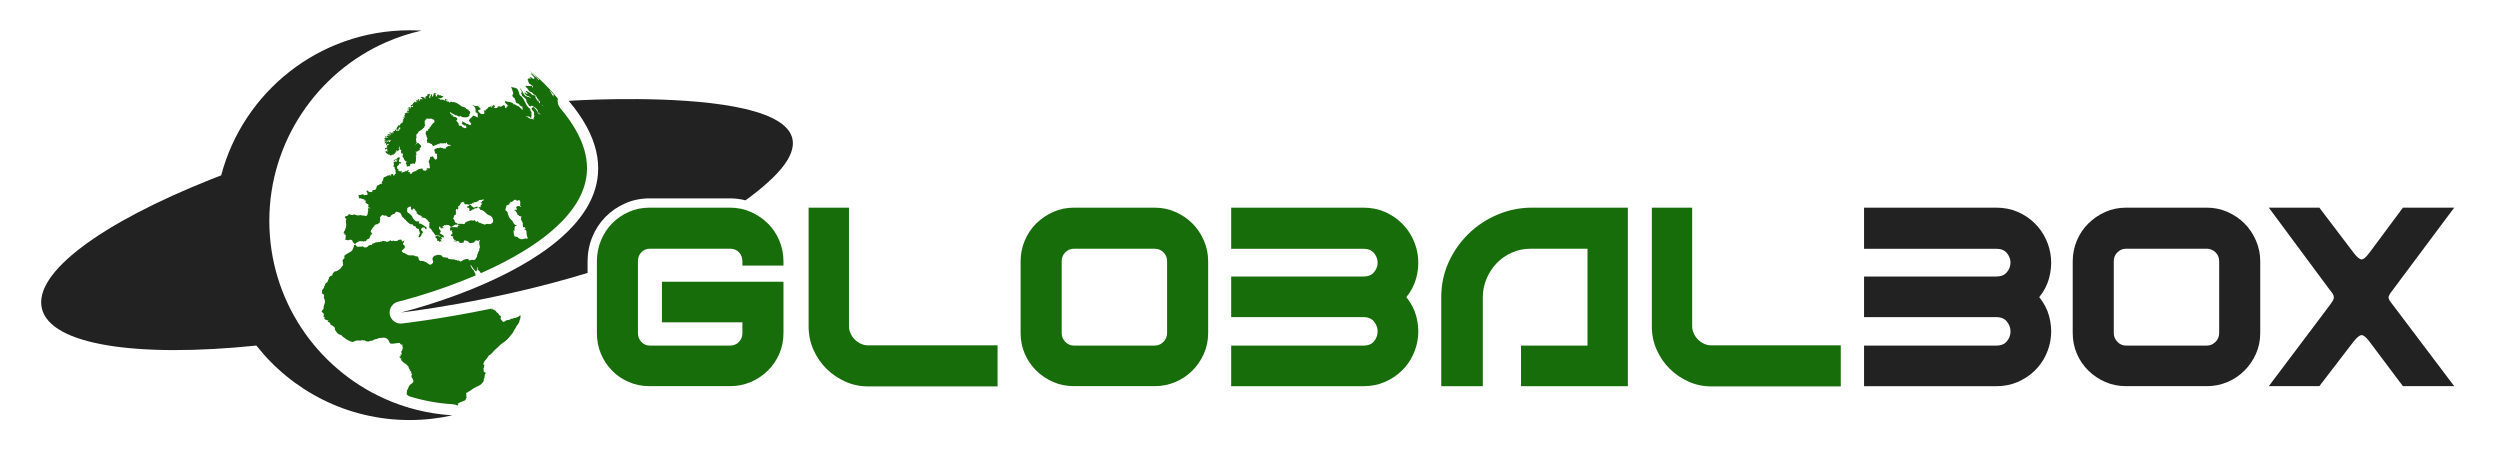
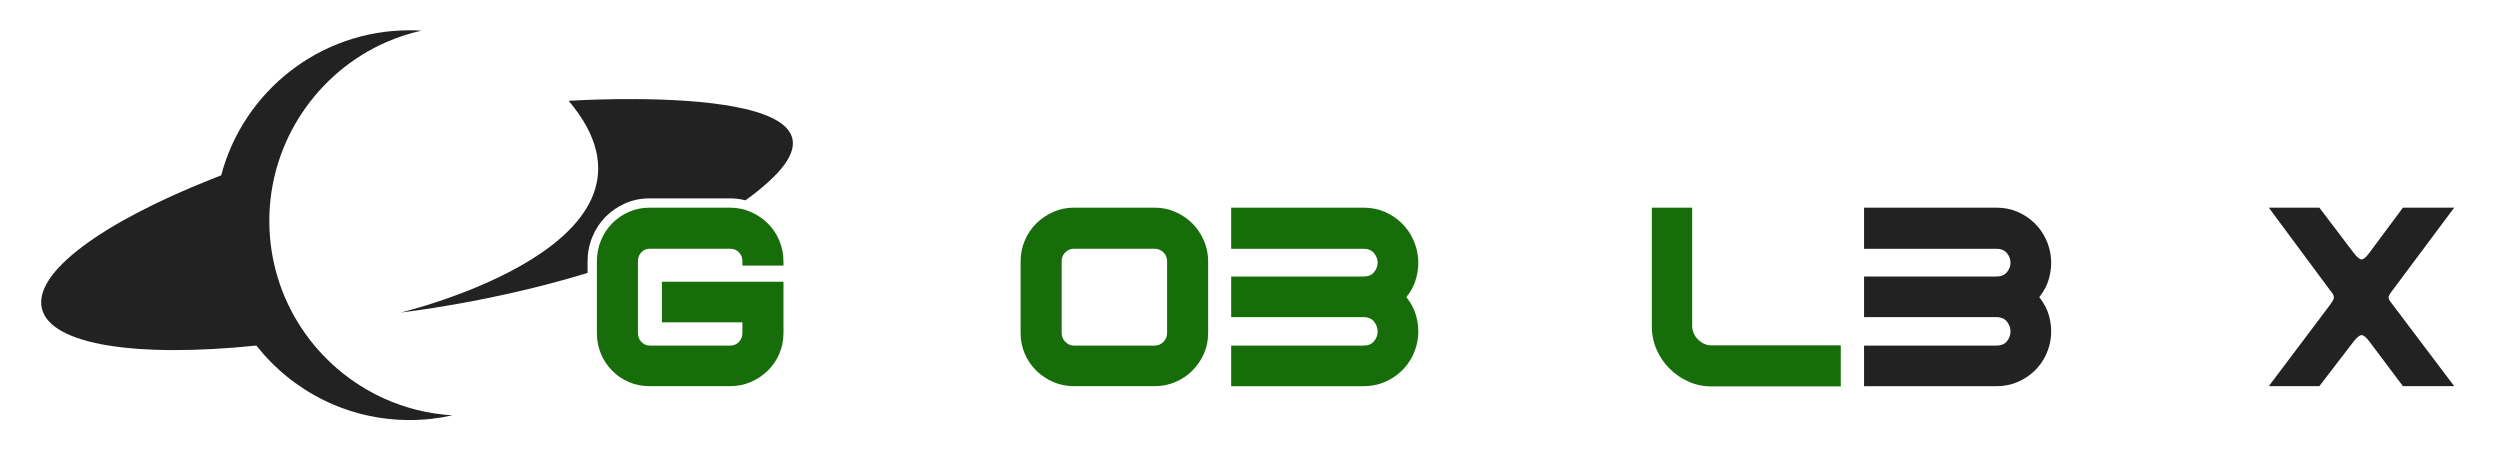
<svg xmlns="http://www.w3.org/2000/svg" id="Layer_1" viewBox="0 0 1920 350.39">
  <defs>
    <style>.cls-1{fill:#186d0b;}.cls-2{fill:#222;}</style>
  </defs>
  <path class="cls-2" d="M295.05,306.07c-52.01-23.45-88.21-75.73-88.21-136.49s36.86-113.99,89.63-137.13c8.67-3.8,17.76-6.8,27.19-8.91-3-.18-6.02-.28-9.07-.28-69.43,0-127.81,47.28-144.72,111.41-2.72,1.05-5.42,2.1-8.08,3.16C78.38,171.02,25.47,209.33,32.18,237.02c6.82,28.1,73.28,37.77,164.72,28.37,27.4,34.83,69.93,57.2,117.69,57.2,11.28,0,22.27-1.26,32.84-3.62-18.58-1.11-36.24-5.62-52.38-12.89Z" />
-   <path class="cls-1" d="M430.25,82.92c-1.71-2.03-2.36-4.7-1.83-7.24-4.55-5.52-9.46-10.74-14.73-15.58-.94-.86-10.78-8.93-5.12-4.02,1.76,1.53,5.22,4.66,5.22,4.66,0,0,.53,.41,.13,.81-.1-.09-.28-.19-.39-.32-.92-1.17-1.95-2.2-3.3-2.88-.08-.03-.16-.07-.19-.14-.51-1.11-1.64-1.51-2.55-2.19,.18,.32,.34,.68,.57,.97,.41,.51,.82,1.04,1.32,1.47,.49,.41,.92,.87,1.25,1.42,.02,0,.04,0,.05,0l-.02,.03,.03-.03s.05,.04,.07,.05c.18,.05,.35,.1,.53,.16-.03,.05-.05,.09-.08,.14-.15-.1-.3-.2-.45-.3-.03,0-.07-.02-.09-.03,0-.02-.01-.03-.03-.03-.24-.1-.5-.19-.74-.28-.02,.03-.04,.06-.06,.08,.27,.2,.54,.41,.92,.68-.28-.06-.45-.09-.61-.12,.01,.14,.03,.26,.05,.47-.21-.06-.41-.06-.51-.16-.23-.23-.27,.14-.39,.1-.23-.3-.4-.77-.66-.84-.64-.15-1.13-.8-1.89-.58,.09,.7,.83,.45,1.14,.85-.45,.3-.9,.15-1.35,.15-.21,0-.42,0-.63-.01,0,.28-.28,.27-.41,.4-.12,.12-.06,.4-.09,.65-.14-.02-.3-.03-.46-.06,0,.08-.01,.17,0,.17,.85,.27,.85,.93,.76,1.62,.18,.3,.8,.32,.51,.9-.03,.05,.24,.33,.42,.42,.91,.41,1.62,1.1,2.41,1.69,.36,.27,.26,.62-.21,.97,.19,.24,.37,.48,.56,.72-.01,.02-.03,.03-.04,.05-.26-.23-.52-.45-.77-.67v-1.14c-.58-.05-1.09-.18-1.5,.3-.34-.33-.69-.33-1.11-.23-.39,.08-.83-.05-1.25-.07-.41-.02-.81,0-1.29,0,.5,.87,1.04,1.59,1.75,2.2,.17,.15,.33,.37,.4,.58,.42,1.18,1.29,1.79,2.46,1.98,.33,.06,.51,.2,.67,.47,.45,.77,1.04,1.35,1.93,1.65,.62,.21,1.06,.72,1.28,1.34,.34,.88,.81,1.63,1.5,2.3,.49,.48,.85,1.08,1.23,1.65,.08,.13,.04,.35,.04,.53-.02,.2-.06,.39-.11,.64-.48-.04-.75-.37-.78-.91-.05-.62-.32-1.16-.69-1.65-.59,.35-.1,.84-.17,1.4-.23-.45-.52-.77-.52-1.09,0-.41-.24-.6-.43-.87-.26-.37-.48-.76-.7-1.15-.11-.18-.21-.37,.04-.54,.03-.03-.05-.21-.08-.33-.05-.2-.1-.41-.16-.63-.41-.29-.91-.39-1.46-.41-.35-.01-.76-.14-1.03-.35-.75-.6-1.37-1.33-2.26-1.81-.7-.39-1.36-.86-2.22-1.15-.16,.3-.33,.59-.51,.95,.83,.08,1.53,.31,1.55,1.32-.46,.18-.79,.04-1.09-.28-.22-.23-.49-.41-.75-.59-.26-.2-.44-.08-.58,.24,.66,.77,1.14,1.75,2.19,2.15,.1,.04,.18,.16,.26,.16,1.03-.02,1.64,.67,2.28,1.31,.12,.14,.29,.23,.41,.37-.5-.12-1.02-.21-1.36-.69-.33-.45-.74-.41-1.14-.21-.41-.21-.79-.46-1.2-.59-.77-.25-1.3-.72-1.59-1.47-.04-.09-.08-.22-.16-.27-.77-.49-.87-1.38-1.26-2.09-.09-.15-.17-.32-.28-.46-.33-.44-.67-.88-1.02-1.29-.13-.14-.31-.23-.47-.34-.04,.04-.08,.08-.13,.12,.34,.48,.67,.95,1.02,1.43,.63,.89,.62,1.18-.09,2.03,.36,.34,.53,.76,.49,1.26-.04,.36,.18,.62,.48,.86,.8,.64,1.59,1.3,2.35,1.99,.39,.36,.67,.82,.64,1.4-.02,.44,.22,.78,.34,1.17,.32,1.04,1.28,1.68,1.58,2.72,.11,.38,.42,.6,.83,.64,.3,.04,.62,.07,.92,.11,.09-.2,.17-.53,.28-.54,.33-.03,.73-.03,.97,.14,.65,.45,1.21,.99,1.97,1.27,.03,0,.04,.02,.07,.04,.59,.59,1.27,1.11,1.68,1.86,.12,.22,.39,.41,.06,.67-.04,.03-.05,.18-.01,.22,.45,.49,.48,1.24,1.07,1.65,.26,.18,.47,.39,.85,.32,.13-.03,.31,.1,.54,.2-.32,.08-.54,.14-.76,.2-.05,.01-.12,.05-.15,.03-.37-.25-.75-.48-1.09-.76-.13-.11-.13-.37-.22-.53-.23-.4-.47-.81-.74-1.19-.13-.19-.27-.3-.31-.58-.04-.29-.36-.55-.6-.78-.36-.34-.74-.64-.99-1.11-.15-.28-.49-.44-.77-.68-.23,.18-.38,.33-.58,.41-.16,.06-.34,.03-.53,.03-.46,.78-.36,1.48,.33,2.09,.45,.4,.92,.77,1.17,1.37,.15,.36,.21,.66,.11,1.06-.1,.39-.13,.87,.03,1.23,.33,.72,.16,1.33-.22,1.93-.23,.34-.47,.62-.17,1.07,.12,.19,.07,.22-.29,.53-.1-.08-.22-.15-.3-.25-.32-.43-.75-.56-1.26-.39-.42,.15-.72-.09-1.05-.23-1.05-.43-1.43-.71-1.95-1.4-.34,.09-.75,.2-.99-.27,.58-.4,1.12,.18,1.65,.06,.62-.14,.94,.62,1.61,.31-.08,.28-.12,.44-.17,.61,.61,.31,.72,.31,.93-.03,.04-.06,.1-.14,.1-.21-.03-.32-.26-.6,.05-.96,.16-.19,.05-.63,.04-.96-.01-.36-.05-.73-.08-1.09,0-.18-.07-.4,.01-.54,.2-.36,0-.7-.21-.85-.54-.41-.62-1-.66-1.55-.03-.43-.2-.68-.49-.91-.75-.58-1.57-1.12-2.02-1.99-.38-.74-.94-1.37-1.2-2.2-.15-.49-.53-.91-.77-1.37-.28-.49-.56-1-.79-1.53-.21-.51-.46-.94-.92-1.26-.16-.11-.25-.33-.37-.5-.11-.15-.19-.39-.32-.42-.61-.14-.8-.75-1.26-1.04-.08-.05-.19-.18-.18-.25,.11-.54-.28-.96-.35-1.43-.1-.68-.38-1.26-.72-1.84-.16-.26-.5-.49-.32-.91,.03-.07-.26-.31-.42-.4-.53-.25-1.05-.5-1.6-.69-.42-.14-.86-.27-1.3-.29-.53-.03-1.04-.02-1.44-.52-.2,.37-.1,.64,.03,.89,.39,.77,.67,1.59,.78,2.45,.02,.14,.16,.28,.25,.4,.16,.19,.24,.34,.17,.63-.06,.26,.09,.55,.16,.87-.22,.41-.48,.87-.74,1.33,.16,.29,.37,.5,.28,.89-.09,.34,.25,.59,.59,.73,.2,.09,.39,.24,.55,.38,.23,.21,.43,.45,.68,.71-.41,.67,.37,.97,.58,1.53-.07,.1-.15,.24-.24,.37,.24,.47,.48,.94,.67,1.3,.7,.25,1.3,.45,1.96,.68,.31,.89,1.26,1.32,1.85,2.16,.16-.09,.29-.17,.45-.27,.15,.12,.31,.24,.43,.33-.11,.65-.18,1.23,.29,1.73-.09,.23-.17,.45-.25,.68-.08-.02-.17-.02-.22-.07-.14-.18-.28-.38-.42-.56-.09-.13-.17-.33-.29-.36-.98-.26-1.2-1.48-2.2-1.71-.35-.09-.7-.26-1.01-.45-.63-.37-1.22-.78-1.88-1.2-.18,.08-.39,.18-.61,.29-.03-.03-.1-.06-.11-.1-.07-.48-.38-.73-.78-.96-.74-.41-1.47-.85-2.32-.99-.34-.06-.67-.14-1.01-.12-.56,.01-1.09-.06-1.6-.34-.25-.14-.54-.19-.86-.3-.07,.34,.39,.76-.33,1.01,.76,.35,.65,1.34,1.51,1.46,.24,.71,.91,1.03,1.34,1.61-.15-.08-.31-.16-.53-.26-.17,.61-.65,.67-1.32,.53,.23,.44,.39,.75,.55,1.06-.93,.23-1.5-.17-1.37-1,.05-.3-.02-.5-.21-.7-.13-.14-.44-.14-.34-.45-.17-.02-.38-.1-.5-.03-.44,.26-.81,.61-1.35,.71-.14,.03-.24,.32-.38,.52-.96-.08-1.92-.63-2.95,0,.03,.19,.06,.49,.1,.89-.33-.18-.61-.23-.89,.02-.12,.1-.32,.1-.5,.1-.17,0-.35-.01-.53-.03-.26-.03-.53-.08-.75-.11-.16-.63,.31-.5,.57-.64-.04-.15-.14-.31-.11-.45,.12-.51-.09-.74-.59-.78-.24-.02-.4-.15-.23-.42-.01-.02-.03-.05-.05-.06-.22,.08-.45,.16-.7,.26,.14,.29,.26,.54,.41,.84-.56,.19-.74-.13-.89-.53-.18,.11-.36,.22-.56,.35,.24,.27,.45,.5,.71,.8-.17,.15-.31,.3-.51,.5-.24-.43-.2-.94-.75-1.05-.44,.13-.81,.62-1.42,.47-.11-.03-.37,.22-.43,.39-.25,.64-.81,.97-1.31,1.35-.18,.14-.46,.12-.75,.19,.17,.23,.34,.45,.46,.62-.54,.06-1.1,.11-1.78,.18,.47,.6,.33,1.25,.4,1.87,.04,.39-.17,.7-.55,.74-.35,.03-.72,.44-1.09-.03-.05-.06-.29,0-.43,.06-.35,.11-.6,0-.85-.25-.58-.61-1.2-1.18-1.89-1.86v-.56c.58-.48,1.25-.71,1.94-.82,.01-.67-.31-1.16-.85-1.4-.15-.06-.37-.16-.42-.3-.3-.78-1.03-.8-1.67-.97-.18-.05-.38-.06-.56-.03-1.01,.17-1.85-.26-2.78-.68,.08,.13,.13,.29,.25,.39,.17,.17,.36,.33,.58,.42,.98,.4,1.24,1.31,1.55,2.17,.09,.25,.01,.55,.01,.83,.02,.45,.06,.89,.06,1.34,0,.42,.15,.58,.59,.68,.52,.12,.94,.44,1,1.07,.04,.41,.12,.81,.05,1.24-.06,.37,.07,.77,.16,1.16,.04,.22,.13,.44,.26,.81-.38-.48-.66-.81-.94-1.18-.24,.18-.41,.3-.62,.45-.04-.19-.06-.34-.08-.44-.78-.28-1.53-.57-2.34-.86-.2,.26-.46,.52-.64,.84-.3,.52-.67,.88-1.14,.89-.47,.62-.87,1.15-1.26,1.66-.22,.29-.19,.67,.13,1.05,.47,.57,.96,1.13,1.47,1.73-.13,.17-.26,.33-.41,.53,.14,.2,.28,.41,.43,.66-.41,0-.75-.42-1.14-.07-.05,.04-.24-.05-.34-.1-.22-.11-.42-.23-.63-.35-.49-.27-.95-.67-1.59-.38-.05,.01-.14-.05-.22-.08,.04-.14,.07-.24,.11-.41-1.19-.17-1.97-1.27-3.28-1.5,.09,.46,.15,.77,.22,1.12-.11,.04-.22,.1-.35,.16-.04,.46,.12,.75,.56,.99,.49,.25,.9,.63,1.42,1,.2-.08,.48-.19,.8-.3,.5,.49,.75,1.08,.8,1.75-.37,.2-.74,.41-1.09,.6-.73-.29-1.47-.6-2.24-.9-.34-.96-.84-1.38-1.72-.89-.18-.13-.37-.27-.56-.41-.16-.12-.33-.27-.53-.44,.38-.7-.07-1.17-.47-1.67-.26-.34-.49-.7-.77-1.02-.16-.18-.4-.31-.62-.47q.27-.42,.73-.42c.03-.16,.04-.35,.09-.51,.2-.62,.03-1.07-.57-1.38-.29-.14-.52-.37-.78-.55-.22-.15-.43-.28-.73-.14-.13,.07-.35,0-.51-.06-.25-.08-.48-.18-.76-.29,.13-.14,.29-.32,.48-.5-.28-.28-.48-.52-.9-.27-.2,.12-.51,.06-.81-.02,.2-.15,.4-.29,.6-.43-.35-.23-.74-.4-1.02-.69-.28-.28-.44-.67-.73-1.12,.41-.03,.68-.04,.8-.05,.49,.42,.82,.87,1.25,1.02,.48,.18,.89,.47,1.35,.58,.36,.08,.48,.27,.59,.62,.28,0,.57-.02,.86,0,.49,.03,.93,.16,1.28,.53,.08,.09,.19,.2,.29,.23,.4,.08,.81,.13,1.34,.21,.08-.07,.27-.24,.47-.42,.08,.03,.18,.03,.21,.08,.95,1.13,2.31,.89,3.53,1.01,.65,.06,1.34-.21,2.01-.36,.16-.03,.33-.16,.45-.29,.28-.29,.52-.59,.82-.94-.46-.36-.22-.69,.02-1,.49-.62,.56-1.29,.23-2.05-.93,0-.96-.96-1.47-1.45-1.29,.06-1.76-.97-2.37-1.88-.09,.17-.15,.3-.24,.45-.48-.28-.97-.54-1.47-.82-.08,.1-.14,.18-.2,.26-.07-.02-.12-.03-.16-.05-.71-.51-1.44-1-2.12-1.55-.96-.79-2.04-1.33-3.16-1.8-.34-.14-.79,.03-1.07-.34-.03-.04-.22,.07-.34,.08-.62,.09-1.25,.18-1.73-.42-.13,.1-.26,.25-.41,.28-.14,.03-.31-.03-.5-.06-.01,.44-.15,.79-.77,.69,.09-.14,.17-.26,.24-.36-.12-.11-.25-.22-.39-.35-.05-.05-.1-.15-.14-.15-.76,.09-1.02,.02-1.52-.36-.1-.07-.21-.15-.33-.17-.56-.1-.6-.18-.24-.81,.4,.47,.92,.39,1.5,.31-.23-.53-.76-.33-1.06-.54-.34-.24-.62-.55-1.21-.62,.54,.83-.21,1.02-.57,1.49-.26-.64-.89-.7-1.4-.97-.06,.07-.11,.12-.16,.18-.03,.04-.05,.08-.11,.17-.08-.17-.15-.32-.26-.57-.1,.21-.17,.34-.26,.52h-.65c-.3-.47-.5-.97-1.21-.93-.28,.01-.58-.3-.86-.55,.68,.09,1.37,.18,2.05,.24,.22,0,.48-.03,.66-.14,.53-.31,1.04-.67,1.62-1.06-.58-.59-1.34-.59-2.13-.59,.04-.13,.07-.27,.11-.43-.3-.2-.56-.33-.92-.04-.17,.13-.47,.08-.72,.12-.07-.24-.07-.52-.21-.64-.14-.14-.42-.12-.6-.16-.18,.33-.32,.58-.52,.97,.04,.14,.1,.45,.17,.77-.47,.14-.37-.36-.68-.44-.18,.05-.43,.1-.8,.19,.29-.33,.48-.57,.8-.94-.58,.09-.91-.06-1.06-.58,.48,.1,.97,.15,1.09-.55-.64,.09-.96-.73-1.73-.61,.07,.25,.13,.46,.19,.69-.06,.01-.14,.07-.19,.05-.25-.11-.5-.25-.67,.18,.13,.08,.28,.16,.47,.27-.72,.31-.25,1.03-.55,1.47-.34,.09-.67,.17-1.13,.29,.21-.34,.34-.56,.49-.81-.59-.32,.09-.97-.4-1.38-.08,.15-.16,.32-.25,.47-.24,.41-.48,.81-.73,1.21-.13,.2-.23,.36-.17,.65,.12,.62,.09,.63-.64,1.02-.22-.28-.29-.51-.08-.88,.16-.29,.08-.71,.11-1.1,.22-.27,.46-.57,.75-.93-.33-.16-.57-.26-.81-.37-.09,.13-.17,.25-.24,.37-.29-.18-.57-.35-.91-.56-.07,.3-.11,.5-.16,.69-.15-.03-.28-.06-.52-.1,.18,.26,.32,.47,.41,.6-.2,.22-.36,.41-.57,.64-.72,0-.81,.08-1.01,.64-.18,.49-.22,.94,.19,1.43-.54,.02-.88-.02-.88-.58-.01-.38-.25-.53-.64-.51-.25,.02-.58,0-.76-.15-.64-.53-1.13,.04-1.81,.08,.41,.64,1.05,.5,1.47,.85-.07,.35-.24,.76,.26,1.06-.6,.05-.74-.5-1.12-.65-.44,.24-.89,.48-1.38,.74,.17,.22,.29,.38,.37,.48-.32,.25-.64,.5-.96,.75,.45-.64,.09-1.29,.11-2.01-.48,.13-.66,.49-.81,.78-.15,.28-.11,.67-.16,1-.08,0-.14-.01-.22-.03,.02-.18,.06-.37,.04-.56-.01-.14-.08-.38-.16-.39-.16-.03-.38,.02-.48,.13-.11,.1-.15,.31-.15,.48,0,.23,.07,.46,.11,.72,.33,.11,.77,.14,.56,.77-.25-.31-.46-.69-.93-.54h0c-.25,.12-.5,.26-.75,.39-.16-.24-.31-.48-.46-.7-.05,0-.1,.01-.16,.03-.03,.31-.05,.62-.08,.94-.34,.08-.66,.17-1.08,.28,.2,.15,.31,.24,.47,.36-.39,.32-.54,.78-1.1,.93-.38,.11-.68,.52-1.06,.83,.3,.32,.67,.07,1.03,.03,.37-.04,.73-.04,1.22-.07-.19,.36-.34,.65-.5,.96-.37-.18-.69-.35-1.01-.51-.81,.46-.62,1.21-.7,1.94-.17-.47-.35-.93-.53-1.4-.46,.12-.89,.22-1.33,.34,0,.07,0,.13,.01,.21,.24,.02,.49,.03,.73,.06,.3,.05,.43,.24,.45,.67-.51-.4-.99,.1-1.49-.28v.81c.27-.1,.53-.19,.9-.31-.11,.34-.22,.55-.21,.75,0,.21,.11,.43,.17,.65-.46,.3-.57-.24-.96-.42-.02,.2,0,.36-.08,.47-.08,.13-.25,.2-.4,.3,.08,.12-.01,.36,.37,.32,.41-.04,.93,.03,1.09,.7-.74-.46-1.34-.26-1.93,.17-.13,.07-.29,.07-.45,.12-.26,.08-.53,.17-.95,.3,.25,.2,.39,.34,.58,.5-.17,.25-.36,.5-.52,.76-.15,.24,.02,.67-.58,.7,.43,.35,.98,.42,1.05,.98-.51,.34-1.07-.37-1.58,.11,.24,.21,.46,.42,.72,.64q-.58,.32-.58,1.03c-.12,.04-.25,.1-.38,.15-.04,.06-.09,.11-.12,.16,.2,.07,.41,.14,.63,.21-.19,.21-.25,.31-.29,.3-.19-.02-.36-.04-.41,.2-.03,.17-.04,.34-.05,.51,.14,.01,.28,.03,.42,.04,.1,0,.2,0,.34,.06-.87,.75-1.97,1.18-2.65,2.18,.03,.04,.11,.12,.22,.24-.21,.16-.41,.33-.6,.48-.64-.49-.98-.29-1.14,.68-.92,.2-.77,1.23-1.29,1.76,.28,.31-.04,.88,.54,1.09,.39-.23,.82-.49,1.25-.75-.21-.68,.45-.9,.61-1.39,.26,.03,.49,.07,.79,.11-.25,.18-.45,.32-.68,.49,.22,.11,.42,.2,.66,.32-.16,.23-.29,.44-.43,.64-.23,.03-.48,0-.65,.1-.23,.15-.08,.34,.02,.53,.06,.13-.05,.34-.1,.6-.34-.19-.61-.33-.97-.52-.25,.24-.52,.5-.8,.76-.24-.43-.47-.87-.72-1.34-.23,.11-.45,.22-.7,.34,.11,.18,.21,.33,.3,.48-.37,.6-.96,.03-1.44,.33,.08,.1,.15,.19,.29,.38-.25,.12-.51,.23-.74,.35,.01,.42,.47,.23,.7,.5-.04,.09-.09,.22-.16,.38-.39-.26-.74-.5-1.13-.77-.05,.6,.53,.68,.72,1.12-.17-.06-.34-.06-.4-.13-.42-.51-1.07-.49-1.61-.69-.22-.08-.49,0-.74,.02,0,.67,.09,.72,1.72,1.02-.32,.17-.55,.29-.78,.44-.31,.18-.56,.2-.86-.06-.44-.4-.95-.32-1.64-.05,.62,.33,1.09,.58,1.62,.87-.03,.17-.07,.38-.1,.6-.05,0-.09,0-.14,.01-.09-.16-.16-.38-.29-.49-.14-.12-.4-.25-.53-.2-.27,.12-.49,.37-.79,.45-.02,0,.04,.3,.07,.53-.36,.3-.64,.06-.84-.24-.41-.16-.36,.68-.86,.21-.02,.22-.04,.39-.06,.6,.95,.08,1.85,.15,2.93,.24-.28,.14-.43,.28-.56,.26-.54-.09-1.05,.18-1.61-.03-.32-.12-.75,.09-1.31,.16,.29,.23,.42,.33,.56,.44-.04,.12-.06,.24-.11,.45,.36-.08,.68-.14,1-.2,.01,.04,.03,.08,.04,.12-.31,.12-.63,.23-.97,.35-.09,.25-.19,.49-.3,.8,.47,.19,.89,.16,1.34,.07,.4-.07,.83-.01,1.34-.01,.2-.17,.43-.43,.87-.28,.19,.07,.48-.13,.75-.21v.36c.53,.03,.26-.45,.45-.68,.09,.23,.19,.45,.28,.65-.12,.51-1.11,.23-.82,1.06-.3,.03-.49,.05-.71,.06,0-.25-.02-.47-.04-.84-.34,.26-.59,.43-.86,.62-.79-.76-1.65-.25-2.52-.05v.49c.19,0,.38-.02,.55-.03,.16,.45-.66,.55-.34,1.07,.53-.06,.63-.81,1.36-.7-.61,.66-.41,1.37-.34,2.07q.46-.24,.72-.91c.51-.12,1.05-.26,1.62-.4-.25,.33-.46,.62-.69,.93-.13-.15-.34-.24-.51,.04-.24,.4-.44,.81-.68,1.28,.18,.07,.36,.16,.55,.25-.17,.31-.35,.58-.79,.52-.09,0-.2,.06-.29,.09-.33,.08-.77,.1-.77,.53,0,.27,.26,.52,.46,.89,.38-.32,.65-.56,.98-.84,.1,.13,.28,.25,.31,.39,.04,.23,.08,.56-.04,.71-.26,.29-.17,.51,.03,.77,.21-.08,.43-.16,.83-.32-.29,.32-.45,.51-.67,.74-.25-.11-.5-.28-.77-.33-.24-.04-.54-.01-.72,.12-.24,.19-.08,.45,.04,.71,.34,.7,1.03,.99,1.63,1.36,.31,.19,.7,.23,.77,.68,.02,.1,.18,.19,.33,.31,.05-.2,.08-.34,.12-.5,.7-.26,.59,.61,1.06,.77,.3-.12,.72-.11,.89-.58,.04-.1,.39-.2,.52-.14,.44,.22,.7,.01,.99-.25,.32-.31,.52-.76,1.05-.8,.1-.01,.23-.26,.28-.42,.07-.24,.09-.49,.13-.76,.25-.1,.5-.2,.75-.31-.11-.34-.21-.67-.32-1,.07-.03,.13-.07,.19-.1,.23,.36,.46,.71,.76,1.19,.16-.37,.24-.57,.32-.77,.59,.19,.76-.32,1.06-.55,.16-.59-.4-.77-.61-1.2,.32-.22,.68-.43,.43-.92-.04-.07,.18-.3,.3-.49,.48,.45,.04,.83,.13,1.21,.08,.35,.1,.72,.17,1.18,.42,.16,.89,.33,1.41,.52-.22,.19-.42,.39-.66,.6,.09,.45,.2,.92,.3,1.38,.16,.7,.22,.72,1,.52,.15,.23,.3,.47,.38,.58-.15,.7-.28,1.3-.41,1.86,.83,.75,1.26,1.65,1.45,2.59,.39,.36,.73,.68,1.16,1.08,.08,0,.3-.03,.56-.06,0,.12,.03,.23,0,.32-.14,.38-.06,.91-.74,.96,.34,.86,1.2,1.51,.81,2.51,.34,.3,.64,.37,1.02,.15,.32-.19,.66-.27,1.06-.17,.48,.11,.63-.11,.59-.63-.02-.21-.05-.42-.02-.63,.02-.13,.13-.33,.25-.36,.47-.16,.95-.26,1.43-.37,.16-.03,.34,.03,.48-.02,.54-.2,.97,.06,1.44,.32,.41-1.17,1-2.28,.88-3.5-.05-.53-.1-.95,.28-1.35-.56-.51-.15-1.21-.5-1.74,.29-.05,.47-.08,.74-.12-.17-.51-.32-.94-.47-1.38,.12-.05,.24-.09,.41-.16-.23-.19-.43-.36-.75-.61,.38-.07,.64-.11,.93-.17-.17-.67-.91-.18-1.23-.72,.56,.1,1.05,.19,1.57,.28,.25-.32,.51-.66,.81-1.04,.12,.2,.22,.37,.3,.49,.34-.31,.65-.59,1.01-.91-.11-.31-.23-.65-.37-1.03,.32-.29,.62-.58,.95-.85,.29-.26,.32-.52,.26-.92-.12-.67-.66-.95-1.03-1.38-.31-.37-.71-.68-1.13-1.08h-.51c-.58,.46-1.09,.88-1.63,1.32-.21-.36-.01-.4,.23-.51,.2-.09,.33-.33,.5-.49,.17-.16,.35-.31,.56-.5-.27-.15-.51-.3-.72-.43-.03-.07-.05-.09-.04-.12,.15-.6,.2-1.15-.12-1.75-.14-.27,.03-.7,.05-1.08,.09,0,.2-.02,.33-.03,.02-.07,.08-.17,.05-.22-.3-.55-.18-1.1-.16-1.67,0-.27-.12-.55-.17-.77,.37-.31,.85-.57,1.06-.95,.19-.37,.32-.72,.67-.94,.26-.16-.07-.58,.32-.7,.24-.07,.45-.24,.68-.32,.41-.14,.64-.44,.83-.79,.06-.11,.18-.19,.29-.28,.1,.08,.19,.14,.26,.19,.57-.3,.73-.96,1.29-1.24,.13-.08,.25-.2,.39-.26,.41-.12,.59-.47,.55-.78-.08-.62,.26-.93,.68-1.21,.05-.03,.07-.08,.13-.14-.22-.37-.58-.75-.63-1.15-.06-.46,.14-.96,.25-1.48-.16-.15-.35-.33-.55-.51,.03-.04,.05-.09,.09-.13,.09,.04,.2,.08,.3,.12,.11-.18,.2-.37,.33-.5,.16-.14,.36-.22,.55-.34-.18-.17-.33-.32-.49-.47,.03-.03,.05-.06,.09-.1,.23,.09,.46,.18,.8,.3,.07-.35,.13-.64,.2-1.02,.37,.15,.73,.31,1.1,.45,.08,.03,.17,.05,.23,.03,.7-.34,1.45-.03,2.17-.13,.22-.03,.5,.08,.65,.23,.29,.29,.62,.37,1,.41,.5,.05,.67,.28,.71,.8,.03,.34,.09,.68,.09,1.03,0,.25-.05,.58-.38,.61-.6,.07-.88,.51-1.1,.94-.43,.85-1.25,1.41-1.6,2.31-.06,.16-.39,.19-.68,.31v.96c-.25,.03-.48,0-.66,.09-.19,.08-.33,.27-.52,.45,.26,.34,.23,.62-.05,.92-.3,.31-.59,.41-1,.12-.2,.27-.45,.39-.41,.81,.02,.29-.26,.6-.45,.99,.03,.24,.05,.61,.16,.95,.11,.32,.38,.59,.49,.92,.1,.32,.06,.67,.15,.99,.05,.2,.24,.35,.34,.54,.21,.39,.42,.74,.18,1.25-.2,.44-.2,.99-.21,1.49,0,.2,.19,.41,.34,.69-.06,.18-.15,.45-.25,.76,.63,.24,1.17-.41,1.73,.04,.45,.35,.98,.57,1.55,.9,.09-.04,.29-.14,.62-.29-.08,.29-.13,.48-.2,.69,.24,.27,.51,.57,.76,.85-.05,.21-.09,.39-.14,.57,.3-.33,.6-.54,1.05-.55,.19,0,.38-.16,.56-.26,.63-.32,1.42-.32,1.92-.93,.03-.04,.2,0,.3,.03,.42,.1,.73-.03,.95-.56,.04,.33,.08,.51,.1,.7,.04,.01,.09,.03,.14,.03,.13-.35,.28-.72,.42-1.08,.75,.38,.91,.38,1.91,.18,.22-.04,.46,.04,.7,.09,.4,.08,.77,.12,.95-.45,.23,.25,.4,.44,.64,.7,.19-.27,.31-.55,.51-.7,.22-.15,.54-.16,.92-.26-.01,.39-.04,.66-.05,1.09,.54,.36,1.12,1.03,2.07,.6,.33,.37,.64,.7,1,1.08-.28,.15-.56,.05-.75-.11-.46-.39-.92-.22-1.22,.09-.33,.33-.69,.33-1.11,.36-.07,.2-.14,.39-.23,.64-.2-.13-.37-.24-.56-.38-.04,.11-.09,.18-.07,.23,.26,.83,.09,1.1-.74,1.07-.7-.03-1.45,.09-2-.52-.03-.03-.1-.07-.14-.06-.47,.22-.85-.14-1.29-.2-.19-.02-.37,0-.6,0-.13,.15-.28,.33-.45,.53-.88-.32-1.72-.41-2.4,.47-.15-.05-.33-.11-.47-.16-1.04,.49-.85,1.33-.66,2.18,.17,.02,.32,.03,.48,.04,0,.04,.02,.1,0,.12-.38,.55-.39,.56-.04,1.02,.22,.3,.46,.57,.74,.9,.26-.19,.5-.38,.83-.63-.02,.26-.02,.45-.05,.64-.12,.77-.19,1.53,.03,2.29,.24,.78-.28,1.25-.74,1.71-.31,.3-.77,.15-1.09-.27-.39-.53-.77-1.05-1.14-1.58-.11-.15-.17-.33-.25-.53-.73,.21-1.46,.42-2.17,.62-.03,.24-.04,.45-.09,.65-.07,.34-.16,.66-.24,.99-.03,.13-.01,.31-.09,.37-.56,.45-.47,1.16-.79,1.76,.84,1.08,1,2.28,.51,3.6,.17-.17,.34-.35,.6-.62,.19,.87-.12,1.44-.45,2.02-1.18-.58-2.27-.29-2.4,.67,.39-.07,.76-.14,1.12-.21,.02,.06,.03,.1,.04,.14-.42,.24-.84,.49-1.26,.72-.39,.22-.66,.67-1.34,.67,.29-.21,.46-.34,.54-.4-.46-.05-.99-.05-1.48-.18-.2-.04-.43-.33-.47-.54-.03-.16,.22-.37,.38-.6-.54-.07-1.09-.41-1.75-.15-.29,.11-.61,.14-.93,.2-.42,.06-.81,.13-1.14,.46-.16,.17-.41,.23-.62,.34-.16,.08-.42,.13-.47,.26-.21,.55-.7,.56-1.16,.69-.56,.16-1.12,.35-1.64,.59-.24,.11-.43,.35-.6,.57-.14,.18-.2,.42-.33,.68-.57-.03-1.18,.28-1.69-.35,.17-.19,.29-.33,.5-.57-.45-.11-.8-.23-1.15-.28-.28-.05-.57-.11-.57-.43,0-.32,.26-.41,.56-.38,.05,0,.09-.04,.14-.06q-.21-.57-.76-.73c-.36,.54-.72,1.04-1.55,.94,.11-.15,.2-.26,.31-.42h-.67c.02,.24,.04,.43,.05,.6-.23,.25-.69-.19-.77,.31-.32,.01-.63,.01-.96,.02-.04,0-.11,.03-.13,.08-.38,.65-.95,.3-1.51,.29,.58-.3,.55-.83,.6-1.39-.27,.24-.5,.45-.79,.72-.26-.17-.53-.34-.83-.54-.18,.15-.37,.32-.63,.54v-.5c-.2-.04-.38-.07-.63-.13,.14-.28,.27-.5,.41-.76-.3-.19-.63-.32-.86-.56-.21-.22-.31-.55-.48-.88,.41-.31,.36-.68-.03-1.01,.22-.46,1.04-.29,.9-1q.82-.01,1.04-1.51c.41-.25,.8,.55,1.23-.03v-.82c-.69,.13-1.34,.12-1.72-.69,.02-.03,.15-.18,.13-.3-.1-.51,.18-.86,.44-1.23,.18-.22,.23-.43,.13-.73-.11-.3-.11-.65-.14-.92-.35,.1-.75,.26-1.16,.32-.32,.04-.48,.22-.6,.45-.33,.62-.78,1.05-1.52,1.08-.65,.02-.96,.45-1.21,1.04,.22,.1,.45,.2,.71,.32-.01-.76,.53-.98,1.08-1.09,.45-.09,.93-.02,1.46-.02-.32,.44-.72,.51-1.2,.29,.14,.5,.26,.93,.38,1.38-.3,.03-.51,.01-.57-.31-.03-.18-.08-.37-.13-.58-.5,.22-.42,.59-.43,.92q-.38,.07-1.26-.29c-.46,.38-.03,.63,.16,.97-.16,.22-.31,.46-.12,.81,.21,.39,.28,.83-.17,1.21-.18,.15-.2,.5-.3,.79,.81,0,1.21,.26,1.15,.83-.07,.82,.24,1.42,.79,1.97,.05,.06,.07,.14,.12,.24-.26,.1-.52,.21-.77,.3,0,.04,.02,.08,.02,.12h.5c.05,.43,.07,.87,.17,1.29,.03,.18,.24,.33,.37,.51-.2,.41-.54,.09-.87,.12-.1,.47-.2,.96-.3,1.44-.04,0-.09-.02-.13-.02-.08-.28-.17-.56-.25-.84-.07,.02-.12,.03-.2,.05,.05,.22,.09,.45,.14,.72-.14,.07-.29,.16-.56,.3-.09-.42-.18-.78-.28-1.19-.71-.29-1.35,.09-2.08,.54,.14,.19,.24,.39,.41,.51,.34,.23,.35,.2,.41,.61-.36-.26-.74-.54-1.14-.8-.15-.09-.37-.17-.51-.13-.36,.11-.74,.49-1.04,.42-.5-.1-.73,.21-1.06,.39-.52,.27-.94,.74-1.63,.71-.2,0-.46,.31-.62,.54-.13,.18-.23,.45-.21,.67,.07,.83-.35,1.47-.77,2.1-.13,.21-.37,.35-.57,.53,.18,.32,.35,.64,.56,1.02-.28-.06-.52-.11-.76-.16-.03,.04-.07,.09-.09,.13,.17,.12,.35,.24,.61,.41-.2,.1-.34,.22-.39,.19-.76-.51-1.25-.17-1.72,.47-.16,.21-.54,.34-.84,.36-.73,.05-1.03,.46-1.11,1.11-.08,.67-.33,1.27-.66,1.85-.24,.41-.54,.58-1.02,.59-.72,.02-1.4,.21-1.94,.86,.15,.17,.29,.34,.46,.53-.5,.31-1.05,.38-1.59,.31-.53-.06-1.05-.25-1.62-.39-.07-.22-.13-.47-.22-.75-.41,.04-.8,.08-1.17,.11-.18,.5-.06,.86,.31,1.18,.3,.25,.39,.59,.33,.99-.05,.29-.01,.6-.01,1-.82,.07-1.7,.15-2.64,.24-.22-.25-.49-.54-.77-.85-.38,.15-.78,.29-1.16,.47-.3,.14-.55,.17-.9,.15-.6-.05-1.16,.23-1.65,.59,.11,.51,.64,.19,.85,.54-.15,.03-.28,.08-.51,.13,.18,.13,.3,.21,.45,.32-.11,.13-.21,.26-.34,.41,.13,.25,.27,.49,.43,.81,.63-.43,1.22-.14,1.78,.11,.7,.33,1.45,.46,2.19,.62,.07,.31,.12,.59,.19,.89,.39-.04,.74-.08,1.09-.12,.02,.03,.04,.06,.05,.1-.2,.13-.39,.26-.62,.4,.13,.11,.24,.22,.38,.34-.11,.26-.21,.52-.33,.81,.74,.49,1.46,.96,2.28,1.51,.03,.22,.07,.61,.11,1.04h-.36c.02,.23,.04,.46,.06,.65,1.14,.5,1.27,.64,1.55,1.8-.5-.34-.48-1.19-1.34-1.35-.16,.88-.57,1.7-.04,2.65-.38,.22-.35,.62-.38,1.01-.03,.52-.08,1.06-.22,1.55-.23,.79-.77,1.31-1.68,1.49-.24-.11-.55-.24-.86-.39-.35-.15-.67-.24-1.06-.07-.22,.1-.58,.02-.81-.09-.67-.31-1.33-.33-2-.13-1.19,.36-2.3-.01-3.36-.49-.37-.17-.66-.21-.95,.03-.35,.27-.69,.3-1.11,.21-.29-.06-.61,.01-1.04,.05-.03-.02-.18-.13-.3-.26-.62-.69-1.81-.17-1.96,.43-.15,.57-.51,.67-.91,.61-.61-.09-.94,.29-1.3,.62-.21,.22-.17,.75,.04,.75,.62,.03,.41,.48,.49,.8,.12-.01,.22-.02,.37-.02,.05,.47,.2,.93-.24,1.35-.11,.1-.09,.39-.04,.56,.16,.63,.3,1.24,.18,1.89-.03,.14-.01,.34,.06,.46,.18,.27,.17,.53,.01,.81-.03,.07-.09,.16-.07,.22,.2,.49-.19,.91-.19,1.34-.03,.81-.6,1.4-.64,2.18,0,.09-.06,.21-.14,.26-.73,.52-.73,1.36-.92,2.09,.47,.48,.89,.09,1.44-.09-.27,.5-1.15,.6-.6,1.34,.25-.09,.53-.18,.94-.33-.45,1.4,.13,2.8-.62,4.19,.84-.31,1.48-.02,2.11,.22,.3,.12,.49-.03,.73-.15,1.01-.53,2.59-.38,2.95,1.01,.19,.75,.81,1.22,1.36,1.71,.39,.35,.98,.23,1.21-.28,.28-.59,.68-.73,1.24-.76,.14-.01,.33-.1,.4-.21,.46-.76,1.21-.6,1.9-.63,.26-.02,.54,.07,.8,.04,.59-.07,1.16-.03,1.65,.37,.24-.21,.46-.39,.69-.59,.26,.11,.5,.22,.76,.32,.48-.44,.54-1.21,1.2-1.51,.6-.28,1.19-.58,1.78-.87-.08-1.12,.94-1.84,1-2.88,.42-.15,.9-.03,1.09-.54-.28-.37-.59-.77-.88-1.17-.42-.58-.43-.91-.04-1.52,.47-.73,.94-1.47,1.45-2.19,.27-.35,.64-.66,1.08-1.11-.09-.85,.84-.94,1.44-1.33,.07-.05,.22-.06,.3-.02,.51,.22,.84,.02,1.14-.39,.18-.24,.46-.45,.75-.59,.44-.21,.63-.49,.59-.99-.03-.51-.11-1.04,.24-1.52,.08-.13,0-.4-.04-.61-.22-.88,.05-1.62,.72-2.2,.34-.29,.69-.57,1.09-.89,.29,.13,.57,.26,.86,.39,.5,.24,1.02,.47,1.53-.08,.55,.37,1.09,.72,1.59,1.1,.53,.4,1.1,.33,1.66,.21,.25-.06,.67-.17,.51-.64-.02-.05,.04-.16,.09-.19,.77-.53,1.36-1.36,2.4-1.47,.38-.03,.64-.21,.83-.53,.14-.23,.29-.45,.46-.65,.52-.63,.97-.72,1.73-.41,.61,.25,1.23,.45,1.84,.7,.15,.06,.31,.21,.38,.36,.41,.85,.79,1.71,1.2,2.57,.05,.13,.17,.26,.29,.35,.6,.47,1.26,.88,1.59,1.63,0,.02,.02,.06,.04,.06,.92,.1,1,1.08,1.62,1.51,.52,.36,.92,.87,1.42,1.29,.45,.36,.94,.71,1.44,1.01,.13,.08,.36,.05,.54,.04,.31-.03,.62-.08,.91-.12,.14,.18,.27,.33,.35,.49,.34,.72,.98,.99,1.67,1.17,.61,.15,.9,.13,.67,1.13,.65,.16,1.01,1.04,1.94,.66,.18,.31,.46,.58,.48,.88,.04,.77,.38,1.43,.62,2.12,.14,.42,.19,.75-.17,1.08-.11,.09-.22,.28-.21,.41,.07,.6-.29,.98-.63,1.37,.24,.73,.32,.83,.81,.76,.17-.03,.37-.17,.49-.31,.3-.33,.58-.69,.84-1.05,.12-.17,.24-.38,.22-.56-.07-.6,.17-.97,.68-1.2,.09-.04,.16-.13,.26-.2,.01-.18,0-.37,.03-.56,.06-.44-.13-.73-.5-.98-1.06-.74-1.06-.75-.49-1.88q.56-1.12,1.73-.71c.24,.08,.51,.08,.8,.13,.11,.25,.18,.54,.34,.77,.16,.22,.39,.41,.7,.72,.12-.48,.23-.83,.28-1.18,.08-.51-.17-.83-.62-1.06-.53-.28-1.08-.57-1.53-.96-.73-.66-1.6-1.04-2.47-1.4-.21-.09-.46-.09-.68-.15-.25-.07-.48-.16-.68-.23-.06-.55,.74-.7,.38-1.34-.46-.01-.96-.06-1.45-.04-.81,0-1.49-.24-2.02-.88-.38-.45-.78-.87-1.18-1.29-.31-.34-.55-.7-.6-1.17-.03-.22-.14-.49-.29-.64-.91-.91-1.68-2.01-2.91-2.55-.51-.21-.65-.64-.79-1.12-.13-.43-.32-.81,.09-1.24,.12-.13-.11-.61-.21-1.03,.43-.63,1.21-1.09,2-1.49,.39-.19,.81,.1,1.12,.41-.32,.95,0,1.98,.81,2.54,.24-.53,.48-1.05,.75-1.62,.45,.31,.88,.59,1.31,.89,.07,.04,.14,.11,.15,.17,.16,.9,.88,1.36,1.47,1.91,.06,.06,.08,.13,.14,.23-.12,.01-.23,0-.32,.04-.13,.07-.33,.14-.34,.24-.02,.11,.09,.34,.2,.37,.72,.26,1.24,.79,1.73,1.35,.09,.1,.28,.17,.42,.15,.59-.08,1,.21,1.4,.59,.23,.21,.47,.41,.83,.72-.41,.04-.71,.06-1.03,.08,.18,.34,.43,.37,.7,.28,.35-.13,.66-.04,.97,.15,.25,.14,.54,.2,.82,.26,.34,.06,.68,.09,.98,.13,.37,.48,.61,1.01,1.23,1.13,.1,.03,.19,.19,.26,.29,.48,.72,.84,1.54,1.81,1.82-.39,.75-.48,1.44-.23,2.14,0,.02,0,.05,.02,.08,.12,.4-.44,.65-.2,1.1,.15,.31,.17,.69,.17,1.05,.02,.04,.05,.09,.09,.13,.29,.31,.83,.09,1.07,.58,.18,.37,.5,.67,.75,.99,.04,.04,.07,.1,.07,.14,.03,.58,.47,.85,.81,1.24,.7,.8,1.24,1.74,1.87,2.67,.1-.05,.26-.15,.26-.16,.47,.03,.79,.1,1.09,.06,.38-.06,.72-.06,1.08,.1,.47,.24,1.07,.22,1.52,.77-.21,.05-.41,.14-.56,.11-.44-.12-.85-.28-1.26-.45-.35-.14-.65-.32-1.04-.04-.14,.1-.43-.02-.68-.04-.21,.26-.42,.52-.7,.84,.4,.37,.74,.72,1.13,1.03,.61,.49,.62,.48,.33,1.23,.15,.27,.3,.55,.46,.82,.02,.05,.08,.08,.17,.16,.11-.16,.21-.32,.34-.5,.56,.23,.93,.61,.97,1.38,.2-.44,.33-.72,.5-1.07,.37,.2,.66,.35,.95,.51,.04-.02,.08-.05,.12-.07-.33-.73-.66-1.45-1.02-2.24,.56,.15,.94,.72,1.61,.37-.34-.44-.69-.87-1.08-1.37,.55-.2,.95-.3,1.37,.04,.16,.12,.41,.13,.69,.22,.04-.45,.11-.79,.09-1.13-.02-.41-.31-.65-.64-.85-.81-.48-1.62-.96-2.57-1.51,.24-.15,.46-.29,.67-.41-.14-.21-.22-.34-.32-.47,.21-.6,.62-.07,1-.15-.11-.19-.17-.35-.27-.48-.43-.55-.84-1.1-1.3-1.62-.4-.46-.18-.94-.13-1.43,.04-.46,.43-.47,.8-.74-.01,.31-.02,.49-.04,.75,.62,.12,.56,1.16,1.45,1.24-.2-.29-.55-.47-.3-.82,.67-.3,.7,.59,1.21,.65,.17-.51-.37-.58-.57-.94h1.01c-.39-.28-.7-.51-1.14-.82,.31-.14,.47-.29,.6-.26,.39,.07,.58-.07,.72-.41,.21-.51,.34-.56,.8-.26,.53,.37,.81-.07,1.09-.25,.74,.11,1.42,.2,2.12,.3,.14,.23,.3,.47,.47,.73,.29,0,.58,.02,.95,.03-.31,.4-1.06,.47-.75,1.1,.69-.38,1.43-.78,2.16-1.19,.09-.05,.16-.14,.24-.21,.07-.06,1.38-.84,1.47-.86,.22-.03,.46-.1,.68-.07,.84,.13,.84,.14,1.27-.66-.44-.31-.87-.66-1.43-.77-.46-.11-.79-.48-.81-.88-.04-1.02-.62-1.71-1.32-2.36,.03-.11,.04-.24,.1-.29,.46-.42,.7-.88,.56-1.55-.07-.35,.31-.75,.83-.82,.52-.08,.63-.36,.65-.81,.02-.86,.26-1.74-.06-2.6-.03-.08,.02-.19,.06-.29,.11-.37,.22-.73,.34-1.11,.34,.19,.73,.4,1.13,.62,.77-.88,.24-1.81,.28-2.66,.21-.01,.47,.04,.55-.06,.32-.36,.84-.57,.93-1.13,.01-.06,.08-.12,.13-.15,.4-.28,.61-.64,.43-1.16,.51-.26,.97-.5,1.48-.78,.1,.09,.23,.19,.4,.32,.18-.15,.35-.31,.56-.49,.14,.14,.26,.27,.42,.45-.29,.17-.54,.32-.81,.46,.25,.14,.53,.26,.75,.44,.15,.12,.17,.46,.31,.52,.33,.12,.72,.23,1.06,.15,.42-.09,.77-.06,1.15,.11,.2,.07,.45,.04,.71,.06,.12,.25,.28,.57,.46,.92-.77,.22-1.55,.43-1.85,1.37,.29,.06,.57,.13,.84,.15,1,.07,1.44,.74,1.11,1.69-.03,.11-.1,.19-.18,.34,.18,.11,.38,.24,.56,.37,.31,.22,.58,.19,.86-.05,.31-.25,.64-.47,.96-.7,.04-.04,.09-.06,.13-.1,.3-.34,.75-.18,1.09-.32,.35-.14,.58-.56,.92-.74,.23-.12,.57-.01,.86,0q1.03,.05,1.21-.92c.02-.1,.06-.2,.1-.34-.55-.09-1.07-.21-1.4,.44-.19-.09-.37-.17-.49-.22-.43,.19-.79,.48-1.17,.48-.3,0-.66-.31-.89-.56-.16-.19-.13-.53-.53-.37-.05,.02-.2-.13-.28-.24-.23-.32-.45-.65-.65-.94-.44-.14-.97,.11-1.26-.47,.34-.09,.66-.16,1.13-.28,.02,0,.19,.1,.43,.25,.49-.39,1-.81,1.55-1.24,.47,.39-.47,.61-.18,1.01,.38-.36,.79-.68,.55-1.29,.86,.22,1.64,0,2.36-.29,.73-.3,1.45-.68,1.91-1.37,.76-.06,1.51-.09,2.25-.17,.23-.02,.43-.17,.65-.26,.4-.16,.54-.1,.75,.39-.55,.34-1.1,.7-1.69,1.09,.14,.19,.26,.34,.47,.61-.56,.04-.99,.07-1.43,.1q.16,.58,1.37,1.21c-.36,.16-.42,.62-.89,.58-.07,.45-.68,.73-.4,1.28,.16,.32-.04,.53-.25,.67-.2,.15-.47,.23-.7-.05-.09-.12-.24-.17-.35-.24-.14,.32-.26,.61-.4,.93,.61,.1,1.16,.31,1.32,1.06,.06,.3,.41,.44,.77,.47,.79,.08,1.53,.38,2.12,.91,.54,.46,1.08,.9,1.54,1.48,.47,.57,1.24,.9,1.88,1.35,.26,.17,.5,.38,.79,.49,.26,.09,.58,.07,.87,.1,.29,.36,.46,.82,1.01,.96,.21,.05,.35,.44,.47,.71,.41,.99,.66,1.99,.45,3.08-.07,.31-.2,.53-.46,.71-.42,.28-.8,.6-1.23,.85-.26,.14-.6,.19-.91,.19-.45,0-.89-.1-1.33-.16-.68-.09-1.33-.01-1.91,.35-.38,.24-.72,.26-1.1,0-.42-.29-.93-.3-1.4-.45-.59-.19-1.14-.55-1.72-.85q-.7,.3-1.08-.31c-.15-.25-.31-.5-.48-.73-.04-.06-.13-.09-.19-.12-.06,.01-.13,0-.16,.03-.83,.64-.87,.67-1.73-.29-.13-.15-.2-.36-.33-.58-.13,.04-.3,.07-.39,.17-.22,.22-.46,.19-.74,.19-.76-.01-1.51-.25-2.28-.06-.15,.03-.32,.04-.46,.1-.68,.38-1.42,.54-2.16,.75-.66,.2-1.34,.6-1.58,1.41-.15,.51-.39,.64-.96,.59-.31-.03-.62-.13-.91-.24-.61-.22-.61-.24-1.13,.09-.6-.31-1.24-.16-1.85-.14-.22,0-.44,.19-.75,.33,.27,.38,.49,.67,.63,.87,.42,.08,.74,.15,1.06,.21,0,.04-.01,.08-.01,.13-.4,.03-.81,.01-1.19,.12-.22,.06-.39,.29-.59,.44,.17,.13,.34,.26,.55,.43-.41,.31-.86,.12-1.27,.14-.34,.01-.67-.03-1-.06-.11,0-.26-.02-.33-.09-.21-.18-.37-.15-.55,.01-.3,.28-.62,.26-.93,.03-.38-.27-.73-.21-1.08,.06-.37,.29-.73,.6-1.05,.86v1.74c.56-.04,1.15-.08,1.95-.14-.31,.34-.49,.54-.67,.73,.12,.34,.22,.67,.36,1.06,.13-.01,.32-.02,.53-.03-.04,.47-.47,.44-.69,.74,.09,.25,.32,.57-.13,.83-.11-.1-.24-.18-.33-.3-.09-.1-.16-.26-.28-.46-.06,.49-.16,.91-.15,1.31,0,.14,.25,.41,.36,.4,.54-.05,.9,.3,1.33,.5,.34,.16,.3,.41-.1,1.1,.38,.35,.75,.74,1.18,1.17-.23,.11-.38,.19-.54,.28,.03,.26,.16,.36,.43,.31,.46-.09,.92-.17,1.48-.27-.34,.8-1.05,.59-1.52,.89,.08,.41,.34,.32,.6,.24,.22-.06,.43-.14,.66-.23,0,.17,.01,.27,.03,.51,.33-.28,.57-.51,.87-.75,.46,.13,.97,.28,1.54,.45,.02,.16,.06,.43,.1,.68,.79,.79,1.71,.41,2.59,.3,.28-.03,.56-.12,.94-.21,.05-.44,.11-.93,.17-1.46,1.07-.19,2.09,.16,3.08,.61,.17,.07,.29,.29,.41,.47,.49,.81,1.15,1.08,2.09,.83,.72-.2,1.48-.3,1.96-.41,.65-.7,1.13-1.2,1.64-1.76,.39,.12,.77,.21,1.13,.35,.51,.22,.95,.3,1.3-.26,.08-.14,.29-.19,.45-.28,.46,.75-.31,1.01-.46,1.51,.1,.27,.25,.55,.27,.85,.02,.14-.18,.3-.31,.49,.03,.11,.03,.29,.11,.41,.54,.79,.44,1.7,.49,2.57,.01,.14-.03,.37-.11,.42-.39,.23-.34,.59-.31,.91,.04,.59-.07,1.12-.46,1.57-.5,.59-.57,1.33-.7,2.08h-.46c-.01,.06-.02,.09-.02,.11,.37,1.73-.69,2.89-1.61,4.11-.11,.15-.33,.26-.52,.29-.35,.03-.75,.06-1.09-.03-.49-.14-.93-.14-1.36,.15-.47,.32-.84-.1-1.32-.25,.08,.31,.13,.57,.22,.92-.39-.29-.7-.52-1.05-.78,.07-.14,.14-.29,.26-.49-.58-.11-1.13-.47-1.79-.21-.31,.12-.65,.15-.97,.24-.15,.03-.3,.06-.45,.12-.37,.13-.73,.28-1.13,.43q-.32,.61-1.95,1.2c-.2-.14-.45-.29-.68-.45-.44-.3-.84-.66-1.44-.37-.16,.06-.46,0-.6-.12-.27-.23-.52-.38-.88-.24-.04,.02-.11,0-.15-.03-.85-.73-1.9-.43-2.87-.55-.89-.12-1.78-.19-2.73-.28-.02-.06-.07-.18-.08-.31-.04-.49-.35-.68-.79-.71-.58-.07-1.16-.09-1.73-.14-.53-.07-1.05-.12-1.57-.25-.17-.03-.43-.22-.44-.36-.08-.74-.72-.95-1.21-1.11-.73-.24-1.53-.24-2.31-.36-.03,0-.06,0-.08,0-.67,.58-1.58,.37-2.31,.74-.28,.14-.53,.33-.74,.55-.18,.15-.27,.39-.43,.57-.78,.83-.63,1.73-.19,2.63,.43,.89,.28,1.6-.48,2.22-.07,.07-.17,.13-.23,.21-.87,1.03-1.77,.96-3.15-.21-.4-.34-.76-.71-1.28-.89-.57-.21-1.13-.47-1.67-.75-.65-.31-1.29-.49-2.05-.34-.89,.18-1.44-.18-1.84-1-.24-.46-.51-.9-.44-1.5,.05-.45-.56-.96-1.04-.99-.45-.04-.9-.08-1.34-.14-.13,0-.28-.04-.35-.12-.47-.52-1.1-.47-1.69-.5-.89-.03-1.8-.05-2.7-.04-.36,0-.66-.09-.96-.28-.39-.26-.82-.48-1.25-.67-.67-.28-.68-.26-1.06-.94-.28,.32-.49,.38-.93,.08-.41-.29-.81-.57-1.16-.92-.42-.41-.37-.85,.07-1.21,.57-.5,1.12-1,1.71-1.48,.36-.29,.23-.69,.25-1.02,.05-.75-.26-1.34-.96-1.76-.68-.41-.65-.7-.08-1.28,.09-.1,.16-.2,.21-.32,.12-.25,.23-.51,.32-.78,.09-.26,.15-.51,.22-.78-.05-.03-.11-.07-.16-.1-.45,.34-.88,.68-1.31,1.02-.55-.45-.74-1.01-.79-1.66-.71,.06-1.37,.12-2.03,.19-.54,.06-.75,.54-1.03,.82-.6,.03-1.15,.01-1.67,.14-.53,.12-.93,0-1.33-.29-.1-.07-.22-.13-.42-.24-.14,.19-.26,.38-.38,.57-.51-.1-1.01,.09-1.33-.46-.14-.26-.63-.16-.77,.13-.12,.25-.28,.32-.52,.39-.41,.11-.79,.27-1.19,.41-.43,.15-.86,.27-1.19-.23-.07-.1-.27-.15-.42-.17-.55-.05-1.11-.08-1.66-.12-.51-.03-1.02-.05-1.31,.5-.47-.13-.9-.23-1.26,.18-.06,.07-.27,.1-.36,.05-.36-.15-.67-.06-1.01,.06-.47,.15-.94,.31-1.46,.08-.12-.06-.35,.06-.5,.14-.67,.43-1.37,.79-2.18,.91-.17,.02-.35,.2-.45,.37-.14,.2-.21,.47-.33,.76-.92-.41-1.63,.18-2.42,.44-.11,.03-.21,.15-.29,.25-.65,.93-1.48,1.4-2.64,1.08-.25-.06-.52-.03-.83-.05-.19-.26-.39-.53-.57-.79-.49,.14-.95,.26-1.42,.39-.07,.03-.17,.07-.23,.04-.59-.31-1.14-.12-1.74,.03-.53,.13-1.04,0-1.42-.47-.3-.38-.83-.6-.79-1.23-.11,0-.22-.02-.31,0-.95,.25-.94,.26-1.09,1.28-.04,.25-.14,.5-.24,.74-.12,.29-.32,.58-.38,.88-.28,1.4-1.24,2.2-2.41,2.85-.76,.42-1.51,.86-2.26,1.3-.59,.34-1.17,.69-1.67,1.17-.31,.31-.53,.61-.34,1.05,.33,.74,.01,1.29-.52,1.73-.8,.67-1.22,1.4-.61,2.4-.05,.64-.1,1.25,.19,1.89,.08,.19-.14,.61-.33,.82-.6,.67-1.22,1.31-1.58,2.17-.1,.25-.45,.4-.71,.57-.41,.29-.9,.48-1.22,.84-.45,.47-.96,.72-1.58,.79-.26,.04-.52,.06-.79,.11-.35,.06-.64,.21-.84,.52-.13,.21-.27,.39-.43,.57-.46,.53-.92,1.05-.7,1.82-.37,.16-.68,.28-1.01,.41-.7,.25-1.16,.81-1.66,1.33-.07,.07-.15,.21-.13,.26,.24,.54-.2,.89-.36,1.32-.18,.49-.38,.98-.54,1.48-.14,.44-.43,.74-.8,.94-.78,.46-1.33,1.02-1.31,2.01,0,.21-.22,.41-.32,.63-.13,.29-.57,.48-.28,.89,.02,.03-.06,.13-.1,.19-.16,.23-.35,.44-.46,.69-.14,.34-.2,.72-.67,.79-.09,.03-.21,.24-.23,.37-.05,.46-.32,.88-.09,1.39,.08,.15-.05,.41-.07,.62-.03,.31-.06,.62-.09,.87,.26,.25,.58-.28,.71,.19,.02,.06,.11,.12,.18,.14q.73,.22,.75,.94c0,.45,0,.89,0,1.37-.09,.07-.21,.16-.38,.29,.89,.88,.86,2.08,1.1,3.17,.05,.25-.01,.53-.08,.78-.14,.53-.31,1.07-.49,1.6-.3,.85-.57,1.71-.46,2.64,.04,.34-.11,.6-.34,.85-.46,.53-.89,1.1-1.31,1.62,.53,.56,1.01,1.08,1.5,1.6,.08,.06,.22,.19,.21,.21-.31,.43,.36,.67,.19,1.07-.02,.02,0,.07-.01,.08-.87,.41-.12,1-.21,1.49,.34,.09,.63,.18,.93,.27,.02,.06,.02,.11,.04,.16-.22,.11-.45,.23-.78,.41,.19,.14,.33,.26,.48,.38,.23,.16,.67,.15,.55,.62-.01,.03,.04,.12,.08,.12,.61,.16,1.21,.33,1.83,.43,.23,.05,.49-.14,.81,.13-.37,.06-.64,.1-.92,.15,.06,.2,.23,.47,.16,.57-.17,.28,.53,.09,.17,.38,.09,.05,.17,.12,.27,.16,.34,.13,.71,.19,1,.4,.22,.14,.4,.45,.43,.7,.08,.79,.31,1.16,1.09,1.27,.33,.05,.53,.09,.64,.41,.03,.11,.17,.21,.29,.25,.51,.15,.79,.59,1.16,.93,.45,.41,.46,.88,.42,1.41-.01,.16-.04,.39,.06,.52,.61,.78,.92,1.8,1.74,2.44,.2,.16,.31,.41,.51,.67,.32,.14,.72,.34,1.13,.5,.33,.13,.67,.34,1.02,.39,.52,.08,.83,.5,1.07,.8,.6,.76,1.45,1.14,2.18,1.7,.36,.28,.7,.58,1.06,.83,.39,.26,.84,.43,1.23,.68,.95,.62,1.98,1,3.06,1.29,.33,.09,.59,.03,.91-.06,.86-.25,1.68-.58,2.5-.94,.25-.11,.58-.04,.87-.04,.77,0,1.55,.01,2.31,0,.21,0,.44,.01,.63-.08,.56-.25,1.09-.28,1.67,.01,.2,.1,.57-.12,.92-.19,.21,.59,.77,.65,1.36,.84,.98,.28,1.83,.28,2.71-.2,.24-.13,.57-.17,.85-.16,.7,.03,1.3-.22,1.82-.65,.58-.46,1.23-.58,1.92-.66,.34-.06,.75-.04,1-.22,.94-.7,2.02-.68,3.1-.74,.6-.04,1.21-.09,1.82-.13,1.48-.1,2.57,.69,3.52,1.67,.36,.37,.51,.98,.7,1.5,.45,1.23,.98,1.48,2.22,1.44,.7-.03,1.41,.01,2.12-.21,.48-.17,1.03-.11,1.55-.16,.36-.03,.7-.05,1.06-.18,.35-.14,.81,.04,1.2,.08,.22,.35,.42,.72,.67,1.05,.34,.4,.74,.06,1.15-.04,.07,.2,.22,.42,.16,.51-.3,.5-.05,.88,.22,1.23,.22,.3,.2,.57,.04,.88-.12,.24-.1,.54-.12,.8-.04,.51-.31,.98-.54,1.44-.17,.35-.45,.66-.72,1.04,.45,.24,.66,.55,.53,1.07-.05,.18,.18,.44,.33,.77-.32-.08-.6-.16-.94-.23-.05,.25-.13,.51-.15,.8-.03,.29,0,.56,0,.92-.38,.06-.67,.1-1.02,.16,.35,.6,.52,1.34,1.38,1.47,.18,.03,.33,.21,.5,.33-.27,.44-.59,0-.87,.08q.53,1.23,1.52,1.6c-.1,.08-.17,.12-.34,.24,.27,.18,.52,.34,.75,.54,.31,.27,.8,.33,.93,.81,.01,.04,.07,.1,.11,.1,1.02,.18,1.48,1.13,2.26,1.63,.63,.41,.99,1.15,1.08,1.97,.06,.62,.27,.82,.99,.97-.16,.13-.29,.2-.39,.28,.08,.59,.41,.94,.84,1.23,.34,.22,.52,.5,.47,.92-.05,.54,.06,1.07,.56,1.48-.18,.38-.36,.76-.56,1.2,.12,.83,.65,1.56,1.06,2.34,.21,.41,.43,.83,.51,1.28,.2,1.06-.56,1.63-1.27,2.19-.18,.14-.41,.23-.63,.33-.17,.1-.4,.14-.32,.44,.02,.09-.12,.25-.21,.29-.8,.41-1.05,1.2-1.36,1.94-.31,.73-.44,1.54-1.04,2.13-.07,.08-.08,.25-.1,.37-.08,.96-.15,1.92-.22,2.91,.06,.07,.13,.15,.21,.19,.53,.27,.95,.63,1.32,1.05,10.98,3.47,22.36,5.58,33.98,6.27,1.28,.08,2.47,.44,3.54,1.01,.22-.35,.43-.72,.66-1.08-.17-.05-.36-.11-.65-.2,1-.79,2.03-1.26,3.14-1.63,.85-.28,1.68-.63,2.48-1.03,.39-.18,.82-.44,.64-1.04-.02-.1,.12-.29,.23-.39,.39-.37,.52-.83,.57-1.41-.14,.09-.25,.15-.39,.22,.16-.83,.41-1.64-.15-2.38,.09-.3,.18-.59,.28-.91,.56-.08,1.12-.32,1.58-.76,.15-.16,.32-.29,.51-.37,1-.38,1.77-1.13,2.64-1.69,.76-.49,1.5-1.04,2.36-1.4,1.23-.53,2.45-1.12,3.57-1.83,.72-.46,1.28-1.18,1.91-1.78-.02-.56,.61-.66,.78-1.12,.15-.39,.22-.38-.16-.7,.21-.63,.49-1.24,.62-1.89,.16-.72,.42-1.42,.33-2.19-.03-.18,.18-.4,.3-.59,.16-.29,.34-.56,.57-.94-.59-.29-1.08-.54-1.56-.79-.11-.84-.23-1.69-.36-2.68,.08-.07,.26-.21,.46-.36-.52-.77,0-1.22,.57-1.71-.26-.24-.46-.49-.72-.64-.43-.27-.5-.66-.32-1.04,.44-.91,.77-1.88,1.6-2.59,.5-.41,.81-1.03,1.22-1.56,.22-.29,.45-.58,.66-.87,.08-.09,.21-.2,.21-.31,.01-.6,.49-.81,.91-1.06,.27-.17,.59-.25,.81-.46,.65-.6,1.27-1.26,1.88-1.91,.8-.84,1.48-1.86,2.41-2.52,1.23-.88,2.17-2.01,3.24-3.02,.47-.44,.95-.83,1.49-1.17,2.64-1.64,4.89-3.69,6.65-6.27,.21-.3,.48-.55,.72-.84,.39-.47,.85-.88,.98-1.52,.04-.16,.24-.28,.33-.44,.18-.31,.33-.64,.51-.96,.26-.46,.53-.92,.81-1.37,.21-.32,.49-.63,.67-.98,.11-.21,.12-.48,.15-.59,.41-.52,.79-.92,1.07-1.39,.46-.77,1.06-1.45,1.27-2.36,.05-.22,.1-.46,.15-.68,.02-.13,0-.29,.08-.38,.53-.7,.53-1.51,.58-2.32,.01-.32,.19-.63,.3-.97-.57-.38-.79-.38-1.22,.1-.29,.33-.63,.54-1.06,.65-.42,.11-.84,.22-1.19,.57-.24,.23-.76,.33-1.09,.26-.49-.12-.84,0-1.17,.28-.29,.23-.58,.32-.95,.26-.41-.06-.78,.04-1.12,.31-.27,.2-.59,.35-.88,.54-.27,.17-.52,.22-.87,.2-.66-.04-1.33-.09-1.92,.53-.4,.4-1.04,.58-1.59,.84-.29,.13-.57,.04-.78-.22-.45-.53-.93-1.02-1.33-1.57-.22-.31-.28-.73-.43-1.16,.3-.28,.69-.6,.26-1.08-.27-.33-.31-.89-.88-.91-.08-.01-.18-.03-.21-.08-.28-.41-.62-.79-.81-1.23-.13-.32-.26-.54-.62-.64-.43-.11-.7-.38-.92-.78-.24-.41-.4-.91-1.04-.99-.24-.04-.43-.43-.63-.66-.2,.02-.37,.05-.55,.05-.59,.01-.62-.02-.76-.63-.03-.11-.11-.21-.23-.36-.07,.02-.15,.03-.22,.05-.03,.15-.05,.24-.05,.34-.01,.14,.03,.28,.05,.47-.52-.14-.46-.43-.4-.72-39.73,8.16-68.29,11.37-68.66,11.41-.32,.03-.63,.05-.94,.05-4.09,0-7.67-2.94-8.39-7.07-.77-4.44,2.04-8.7,6.42-9.75,.4-.1,28.38-6.85,59.57-20.17-.06-.13-.12-.26-.18-.39-.07-.13-.01-.32-.05-.47-.13-.53-.17-1.1-.7-1.46-.14-.09-.25-.37-.21-.53,.1-.57-.18-.93-.58-1.23-.92-.67-1.48-1.57-1.85-2.64-.16-.47-.57-.83-.35-1.44,.38,.19,.5,.58,.69,.89,.15,.24,.29,.49,.47,.7,.23,.29,.56,.5,.57,.93,0,.07,.04,.16,.1,.21,.72,.79,1.46,1.56,2.2,2.34,.03,.03,.1,.03,.2,.06,.46-.38,.8-.79,.57-1.47-.04-.12-.04-.27,0-.39,.19-.55,.4-1.11,.6-1.66,.05,0,.11,.01,.16,.03-.09,.78-.18,1.56-.28,2.39,0,0,.07,.1,.12,.1,.76-.09,1.15,.4,1.51,.93,.33,.46,.65,.92,.97,1.38,.61-.27,1.21-.54,1.82-.81,42.89-19.22,69.62-41.71,77.29-65.04,6.28-19.07,.3-39.04-18.26-61.04Zm-18.47-21.17c-.05-.16-.09-.33-.14-.49,.04-.02,.07-.03,.12-.05,.06,.16,.12,.32,.18,.48-.04,.02-.09,.03-.15,.05Zm-7.32,121.6c-.91-.47-1.71-.13-2.51,.19-1.5,.58-2.72,0-3.91-.82-.04-.03-.09-.07-.1-.12-.28-.83-1.04-.75-1.66-.79-1.08-.08-1.37-.32-1.42-1.44,0-.06,.01-.11-.01-.16-.36-.87-.25-1.82-.42-2.72-.04-.22,.02-.47,.04-.74,.6,.17,.09,.69,.48,.91,.05-.11,.11-.21,.12-.33,.06-.94,.09-1.87,.18-2.81,.02-.27,.19-.53,.33-.78,.15-.28,.42-.24,.7-.22,.18,0,.39-.06,.58-.09-.33-.59-.66-.73-1.25-.61-.42-.51-.82-.95-1.18-1.42-.19-.24-.35-.53-.45-.82-.16-.48-.41-.85-.76-1.19-.96-.88-1.88-1.79-2.41-3.01-.04-.1-.13-.19-.14-.28-.1-.76-.42-1.45-.88-2.16,.22-.03,.34-.06,.49-.09v-.41c-.14-.03-.33-.03-.45-.11-.14-.11-.25-.29-.32-.45-.06-.17-.06-.36-.09-.56-.38-.2-.76-.41-1.16-.64-.1-.39,0-.79,.03-1.2,.07-1.03,.72-1.88,.77-2.91,.54,.33,.95-.34,1.51-.02,.02-.25,.03-.41,.04-.71,.26,.06,.53,.1,.81,.16,0-.41-.43-.41-.65-.67,.33-.32,.65-.11,1.07,.14v-1.53c.27-.1,.46,.29,.87,.2,.46-.1,.72-.33,1.04-.59,.46-.37,.89-.82,1.41-1.02,.37-.15,.95-.36,1.31,.28,.13,.24,.57,.32,.87,.46,.49-.67,1.42-.73,1.88-.13,.06,.09,.14,.16,.16,.26,.09,.38,.16,.75,.26,1.25-.04,.08-.15,.29-.28,.51,.12,.17,.23,.34,.36,.54-.53,.72-.59,1.34,.44,1.67-.43,.63-.51,.62-1.15-.13-.81,.07-1.73-.23-2.47,.65,0,.28-.23,.68,.11,1.07,.24,.28,.1,.86,.76,.83-.43,.16-.76,.36-1.18,.27-.3-.05-.62-.02-.92,.01-.13,0-.32,.15-.33,.25-.01,.12,.13,.36,.21,.36,.89,.06,1.07,.86,1.49,1.39,.44,.58,.81,1.18,.78,2.02,.84-.29,.94,.48,1.25,.79,.59,.14,1.09,.26,1.67,.39-.04,.37,0,.73-.12,1.08-.29,.95-.02,1.75,.5,2.52,.47,.68,.81,1.37,.73,2.27-.06,.67,.08,1.36,.19,2.04,.03,.2,.27,.37,.34,.47,.45-.08,.8-.12,1.26-.19-.51,.7,.59,.7,.37,1.27h-.86c-.16,.31-.26,.52,.23,.58,.59,.07,.79,.66,1.15,1.01,.16,.16,.14,.55,.14,.82,.02,1.39,.18,2.73,.76,4,.06,.15,.14,.3,.17,.46,.1,.54-.3,.98-.76,.75Zm11.32-103.09q1.36,.75,1.47,1.24c-.51-.4-1.1-.7-1.47-1.24Zm9.33-5.65c-.11-.23-.19-.42-.35-.78,.33,.26,.62,.36,.35,.78Zm.51-1.29c-.17-.11-.34-.22-.54-.35-.04,.21-.06,.36-.09,.5-.9,.09-.98-.69-1.19-1.21-.29-.75-.79-1.35-1.2-2.02-.2-.32-.39-.64-.48-1.05,.16,.16,.37,.28,.49,.47,.74,1.24,1.96,2.05,2.82,3.19,.09,.12,.18,.24,.27,.36-.03,.04-.06,.07-.09,.11Z" />
  <path class="cls-2" d="M454.89,182.03c2.41-5.88,5.79-11.07,10.07-15.42,4.26-4.33,9.31-7.82,15.03-10.36,5.81-2.59,12.15-3.9,18.83-3.9h61.72c4.14,0,8.15,.5,12,1.5,6.13-4.42,11.93-9.05,17.32-13.9,87.29-78.57-153.1-62.52-153.1-62.52,92.67,109.82-128.93,162.56-128.93,162.56,0,0,69.1-7.62,143.43-30.39v-8.91c0-6.49,1.22-12.77,3.62-18.65Z" />
  <path class="cls-1" d="M560.55,159.48c5.71,0,11.05,1.09,16.02,3.28,4.98,2.19,9.35,5.14,13.11,8.84,3.76,3.71,6.71,8.08,8.83,13.13,2.13,5.05,3.19,10.36,3.19,15.95v3.28h-31.54v-3.28c0-2.79-.88-5.11-2.64-6.93-1.76-1.82-4.03-2.74-6.82-2.74h-61.67c-2.55,0-4.7,.91-6.46,2.74-1.76,1.82-2.64,4.13-2.64,6.93v55.06c0,2.67,.88,4.95,2.64,6.84,1.76,1.89,3.91,2.83,6.46,2.83h61.67c2.79,0,5.06-.94,6.82-2.83,1.76-1.88,2.64-4.16,2.64-6.84v-8.2h-61.8v-31.18h93.35v39.38c0,5.71-1.06,11.03-3.19,15.95-2.13,4.92-5.07,9.24-8.83,12.94-3.76,3.71-8.13,6.63-13.11,8.75-4.98,2.13-10.32,3.19-16.02,3.19h-61.73c-5.71,0-11.02-1.06-15.93-3.19-4.92-2.12-9.2-5.04-12.84-8.75-3.64-3.71-6.49-8.02-8.56-12.94-2.06-4.92-3.09-10.24-3.09-15.95v-55.06c0-5.59,1.03-10.91,3.09-15.95,2.06-5.04,4.92-9.42,8.56-13.13,3.64-3.71,7.92-6.65,12.84-8.84,4.92-2.19,10.23-3.28,15.93-3.28h61.73Z" />
-   <path class="cls-1" d="M652.01,159.48v91c0,1.82,.39,3.64,1.18,5.46,.79,1.82,1.85,3.4,3.19,4.73,1.34,1.34,2.89,2.43,4.65,3.28,1.76,.85,3.61,1.27,5.56,1.27h99.54v31.54h-99.54c-6.08,0-11.85-1.21-17.32-3.65-5.47-2.43-10.3-5.71-14.49-9.85-4.19-4.13-7.54-8.99-10.03-14.58-2.49-5.59-3.74-11.61-3.74-18.05v-91.16h30.99Z" />
  <path class="cls-1" d="M886.84,159.48c5.59,0,10.88,1.09,15.86,3.28,4.98,2.19,9.33,5.14,13.04,8.84,3.71,3.71,6.65,8.08,8.84,13.13,2.19,5.05,3.28,10.36,3.28,15.95v55.06c0,5.71-1.09,11.03-3.28,15.95-2.19,4.92-5.14,9.24-8.84,12.94-3.71,3.71-8.05,6.63-13.04,8.75-4.98,2.13-10.27,3.19-15.86,3.19h-61.99c-5.71,0-11.03-1.06-15.95-3.19-4.92-2.12-9.27-5.04-13.04-8.75-3.77-3.71-6.72-8.02-8.84-12.94-2.13-4.92-3.19-10.24-3.19-15.95v-55.06c0-5.59,1.06-10.91,3.19-15.95,2.13-5.04,5.07-9.42,8.84-13.13,3.77-3.71,8.11-6.65,13.04-8.84,4.92-2.19,10.24-3.28,15.95-3.28h61.99Zm-62.15,31.54c-2.44,0-4.6,.91-6.49,2.74-1.89,1.82-2.83,4.13-2.83,6.93v55.06c0,2.67,.94,4.95,2.83,6.84,1.89,1.89,4.05,2.83,6.49,2.83h62.13c2.56,0,4.78-.94,6.67-2.83,1.89-1.88,2.83-4.16,2.83-6.84v-55.06c0-2.79-.95-5.11-2.83-6.93-1.89-1.82-4.11-2.74-6.67-2.74h-62.13Z" />
  <path class="cls-1" d="M945.54,191.02v-31.54h101.55c5.95,0,11.4,1.07,16.32,3.19,4.92,2.13,9.24,4.98,12.94,8.57,3.71,3.59,6.65,7.72,8.84,12.4,2.19,4.68,3.49,9.54,3.92,14.59,.42,5.05-.06,10.18-1.46,15.41-1.4,5.23-3.92,10.09-7.57,14.59,3.65,4.5,6.17,9.33,7.57,14.49,1.4,5.17,1.88,10.27,1.46,15.32-.43,5.04-1.73,9.91-3.92,14.58-2.19,4.68-5.14,8.78-8.84,12.31-3.71,3.53-8.02,6.35-12.94,8.48-4.92,2.13-10.36,3.19-16.32,3.19h-101.55v-31.17h101.55c3.65,0,6.38-1.12,8.2-3.37,1.82-2.25,2.73-4.74,2.73-7.48s-.91-5.26-2.73-7.57c-1.82-2.31-4.56-3.46-8.2-3.46h-101.55v-31.18h101.55c3.65,0,6.38-1.12,8.2-3.37,1.82-2.25,2.73-4.68,2.73-7.29s-.91-5.04-2.73-7.29c-1.82-2.25-4.56-3.37-8.2-3.37h-101.55Z" />
-   <path class="cls-1" d="M1250.19,159.48v137.1h-82.04v-31.17h51.05v-74.39h-43.57c-5.23,0-10.09,1-14.59,3.01-4.5,2.01-8.39,4.74-11.67,8.2-3.28,3.46-5.87,7.45-7.75,11.94-1.89,4.5-2.83,9.18-2.83,14.04v68.37h-31.91v-68.37c0-9.6,1.88-18.53,5.65-26.8,3.77-8.26,8.81-15.5,15.13-21.7,6.32-6.2,13.64-11.09,21.97-14.68,8.32-3.58,16.98-5.44,25.98-5.56h74.57Z" />
  <path class="cls-1" d="M1299.59,159.48v91c0,1.82,.39,3.64,1.19,5.46,.79,1.82,1.85,3.4,3.19,4.73,1.34,1.34,2.89,2.43,4.65,3.28,1.76,.85,3.61,1.27,5.56,1.27h99.54v31.54h-99.54c-6.08,0-11.85-1.21-17.32-3.65-5.47-2.43-10.3-5.71-14.49-9.85-4.19-4.13-7.54-8.99-10.03-14.58-2.49-5.59-3.74-11.61-3.74-18.05v-91.16h30.99Z" />
  <path class="cls-2" d="M1431.59,191.02v-31.54h101.55c5.95,0,11.4,1.07,16.32,3.19,4.92,2.13,9.24,4.98,12.94,8.57,3.71,3.59,6.65,7.72,8.84,12.4,2.19,4.68,3.49,9.54,3.92,14.59,.42,5.05-.06,10.18-1.46,15.41-1.4,5.23-3.92,10.09-7.57,14.59,3.65,4.5,6.17,9.33,7.57,14.49,1.4,5.17,1.88,10.27,1.46,15.32-.43,5.04-1.73,9.91-3.92,14.58-2.19,4.68-5.14,8.78-8.84,12.31-3.71,3.53-8.02,6.35-12.94,8.48-4.92,2.13-10.36,3.19-16.32,3.19h-101.55v-31.17h101.55c3.65,0,6.38-1.12,8.2-3.37,1.82-2.25,2.73-4.74,2.73-7.48s-.91-5.26-2.73-7.57c-1.82-2.31-4.56-3.46-8.2-3.46h-101.55v-31.18h101.55c3.65,0,6.38-1.12,8.2-3.37,1.82-2.25,2.73-4.68,2.73-7.29s-.91-5.04-2.73-7.29c-1.82-2.25-4.56-3.37-8.2-3.37h-101.55Z" />
-   <path class="cls-2" d="M1694.85,159.48c5.59,0,10.88,1.09,15.86,3.28,4.98,2.19,9.33,5.14,13.03,8.84,3.71,3.71,6.65,8.08,8.84,13.13,2.19,5.05,3.28,10.36,3.28,15.95v55.06c0,5.71-1.09,11.03-3.28,15.95-2.19,4.92-5.14,9.24-8.84,12.94s-8.05,6.63-13.03,8.75c-4.99,2.13-10.27,3.19-15.86,3.19h-61.99c-5.71,0-11.03-1.06-15.95-3.19-4.92-2.12-9.27-5.04-13.03-8.75-3.77-3.71-6.72-8.02-8.84-12.94-2.13-4.92-3.19-10.24-3.19-15.95v-55.06c0-5.59,1.06-10.91,3.19-15.95,2.12-5.04,5.07-9.42,8.84-13.13,3.77-3.71,8.11-6.65,13.03-8.84,4.92-2.19,10.24-3.28,15.95-3.28h61.99Zm-62.15,31.54c-2.44,0-4.6,.91-6.49,2.74-1.89,1.82-2.83,4.13-2.83,6.93v55.06c0,2.67,.94,4.95,2.83,6.84,1.89,1.89,4.05,2.83,6.49,2.83h62.13c2.56,0,4.78-.94,6.67-2.83,1.88-1.88,2.83-4.16,2.83-6.84v-55.06c0-2.79-.95-5.11-2.83-6.93-1.89-1.82-4.11-2.74-6.67-2.74h-62.13Z" />
  <path class="cls-2" d="M1742.44,159.48h38.83l26.44,34.82c2.55,3.28,4.56,4.92,6.02,4.92s3.4-1.64,5.83-4.92l25.89-34.82h39.38l-47.77,63.99c-1.71,2.19-2.59,3.83-2.64,4.92-.06,1.09,.82,2.74,2.64,4.92l47.77,63.26h-39.38l-25.89-34.46c-2.43-3.16-4.38-4.74-5.83-4.74s-3.46,1.58-6.02,4.74l-26.44,34.46h-38.83l46.67-61.99c1.09-1.46,1.91-2.64,2.46-3.56s.82-1.79,.82-2.64-.25-1.7-.73-2.55c-.49-.85-1.22-1.82-2.19-2.92l-47.04-63.45Z" />
</svg>